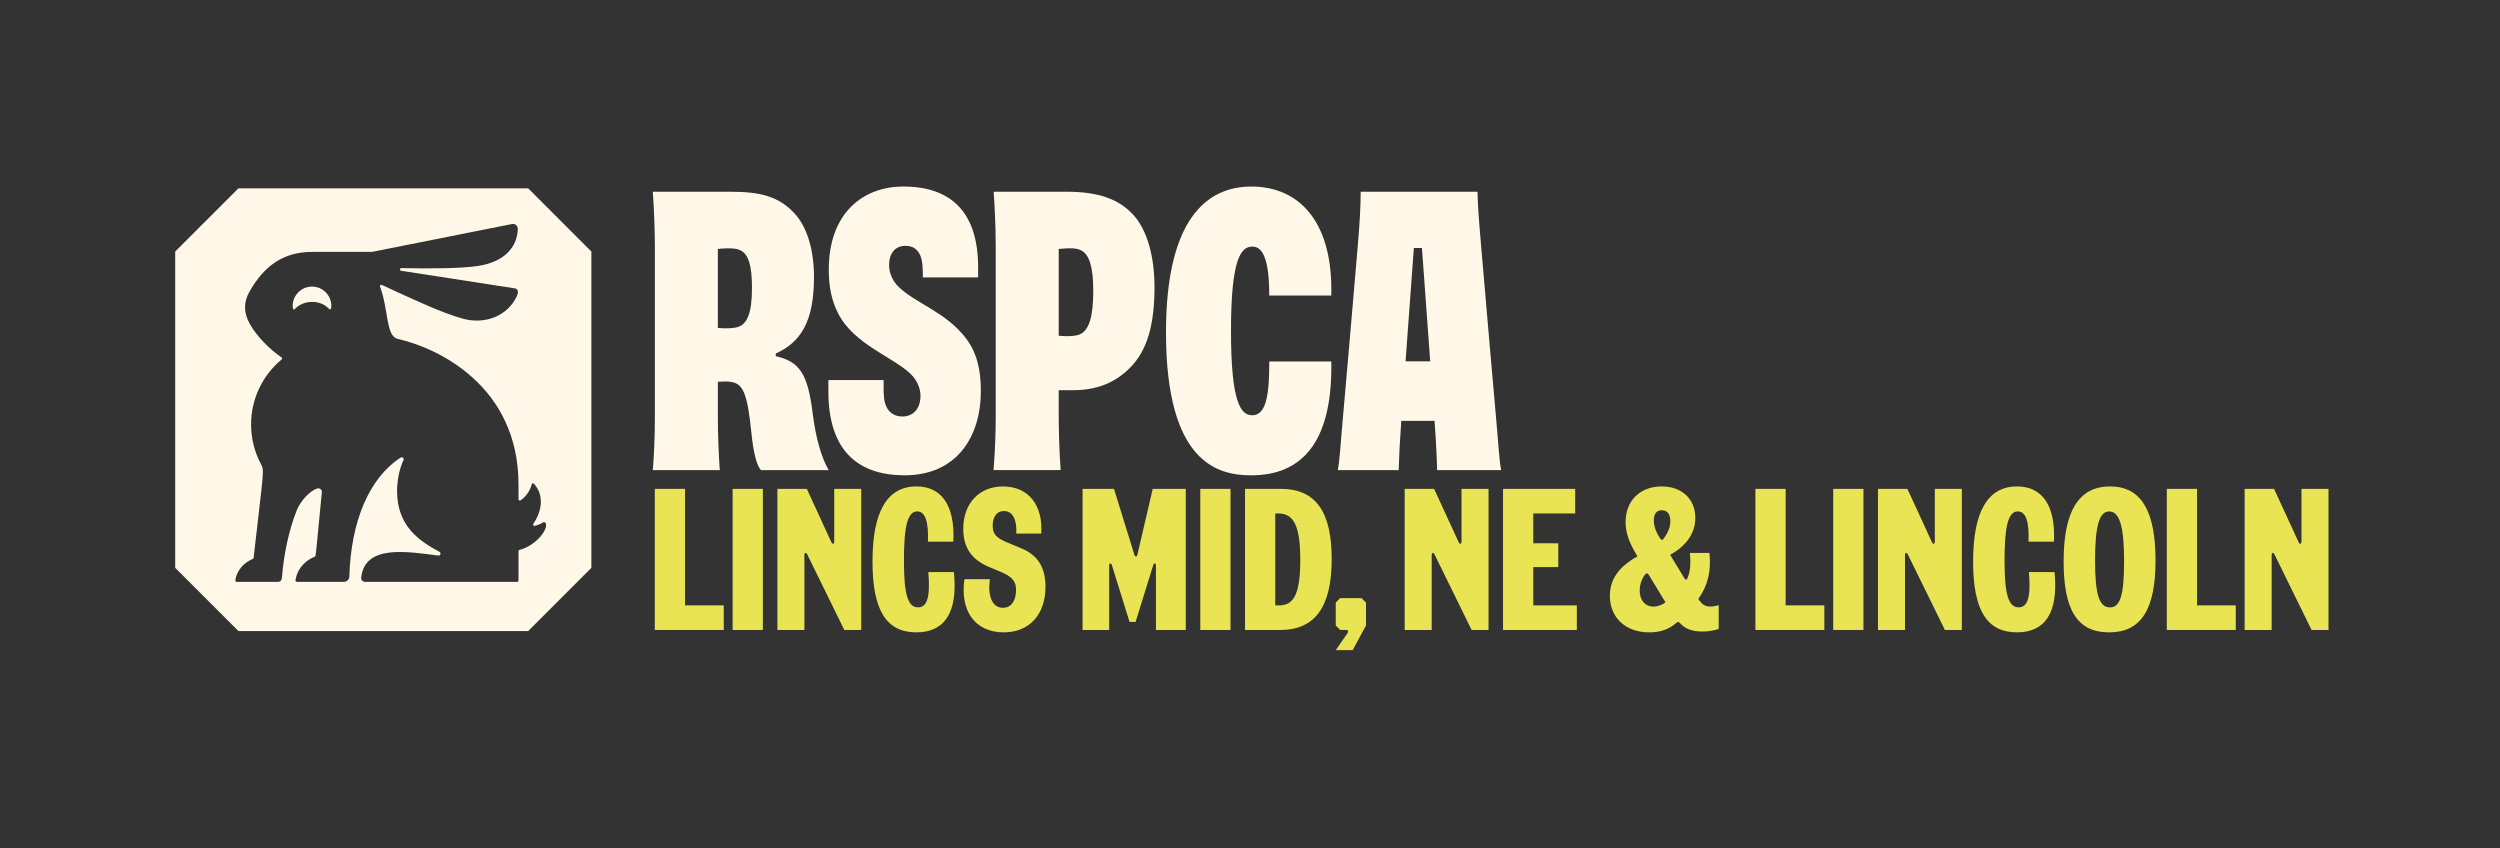
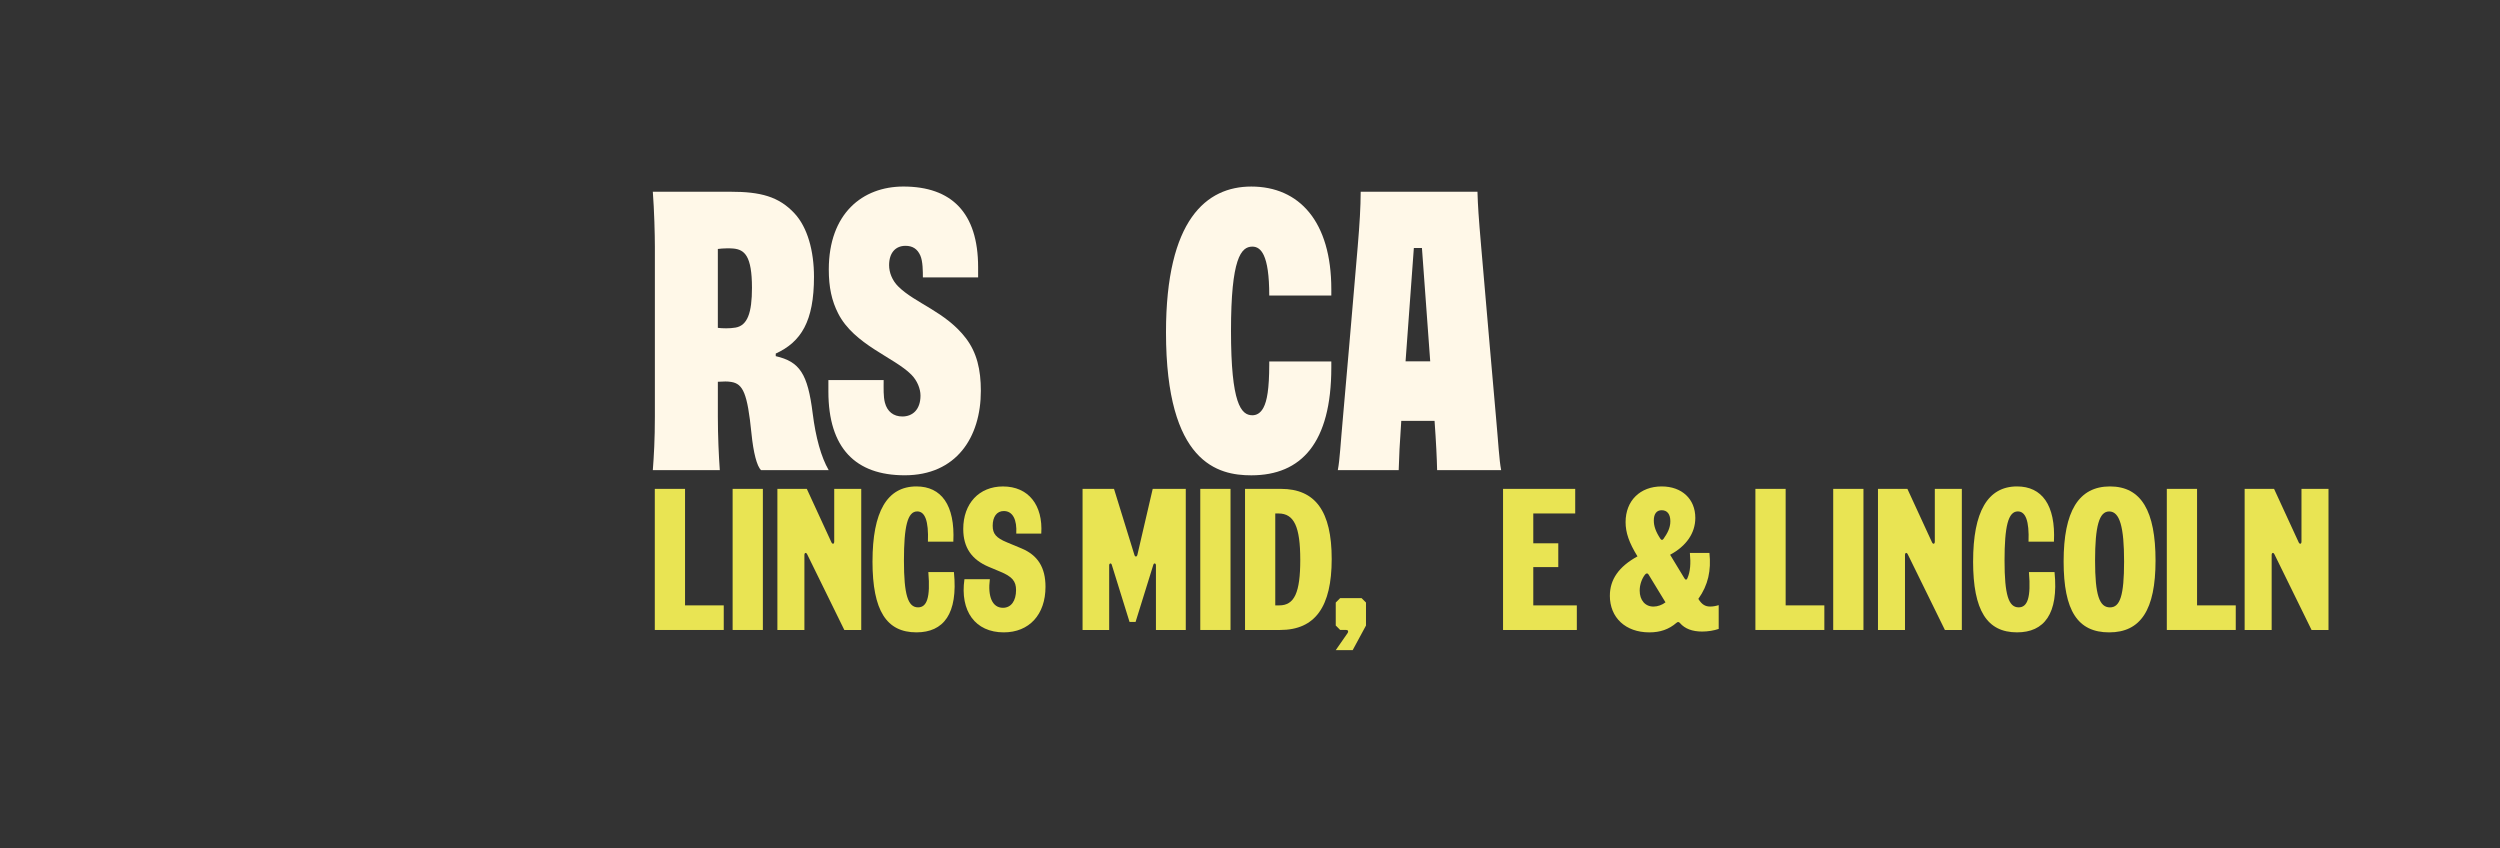
<svg xmlns="http://www.w3.org/2000/svg" id="Layer_1" viewBox="0 0 1426.92 484.05">
  <rect x="0" y="0" width="1426.92" height="484.05" fill="#333333" stroke="none" />
  <defs>
    <style>.cls-1{fill:#fff8e8;}.cls-1,.cls-2{stroke-width:0px;}.cls-2{fill:#e9e453;}</style>
  </defs>
  <g id="Graphics">
    <path class="cls-1" d="M724.45,168.7c0-11.64-1.17-18.82-3.11-22.98-1.69-3.62-3.96-4.96-6.54-4.96-6.44,0-12.19,6.61-12.19,48.13s5.75,48.13,12.19,48.13c2.29,0,4.62-1.06,6.36-4.38,2-3.81,3.26-10.45,3.29-24.65v-1.66h35.42v3.35c0,43.12-17.11,61.62-45.68,61.62-18.92,0-48.68-6.84-48.68-81.62,0-64.39,23.12-83.2,48.68-83.2,27.39,0,45.68,19.98,45.68,58.59v3.63h-35.42Z" />
-     <path class="cls-1" d="M658.94,163.69c0-17.53-4.27-32.75-12.34-41.35-8.13-8.67-19.62-12.91-37.76-12.91h-41.69c.48,6.49,1.18,19.26,1.18,31.35v97.17c0,6.94-.29,19.17-1.25,30.36h38.31c-.89-11.97-1.11-24.9-1.11-31.05s.04-10.22,0-14.55h8.29c14.78,0,25.05-5.24,32.69-13.08,9.44-9.69,13.7-23.94,13.7-45.93h-.02ZM624,166.01s0,0,0,0c0,14.11-2.14,23.17-8.5,25.15-2.34.73-6.8.99-11.22.46v-49.53c7.28-.68,10.53-.48,13.16,1.01,4.37,2.48,6.56,9.61,6.56,22.91,0,0,0,0,0,0h0Z" />
    <path class="cls-1" d="M463.85,235.9c-2.83-22.61-7.37-29.44-21.08-32.62v-1.48c14.5-6.63,21.83-18.41,21.83-43.8,0-14.71-3.66-28.17-11.09-36.18-8.99-9.7-19.52-12.38-36.48-12.38h-44.42c.81,10.65,1.17,24.37,1.17,31.35v97.17c0,12.79-.56,22.43-1.17,30.36h38.23c-.58-7.81-1.11-19.8-1.11-30.36v-20.06c3.57-.17,5.3-.31,7.78.12,6.59,1.14,9.1,6.45,11.39,29.27,1.13,11.27,3.14,18.86,5.48,21.03h38.6c-4.26-7.34-7.41-18.61-9.13-32.42ZM419.84,186.97c-3.47.61-7.52.47-10.12.16v-45.03c2.87-.42,7.08-.42,8.84-.25,6.35.62,10.64,4.07,10.64,22.42,0,14.33-2.58,21.51-9.36,22.7Z" />
    <path class="cls-1" d="M853.88,238.25c-.91-9.79-5.48-62.74-8.49-97.64-1.46-17.04-1.86-22.98-2.1-31.17h-66.65c-.04,8.97-.59,18.15-1.69,31.19-2.95,34.9-7.54,87.84-8.44,97.63-1.37,14.84-1.76,24.01-2.93,30.06h34.75c.16-6.8.59-15.5,1.47-28.11h19c.9,12.61,1.31,21.31,1.46,28.11h36.55c-1.17-6.06-1.57-15.24-2.93-30.07ZM816.31,206.22h-14.06c2.09-28.66,4.73-64.65,4.73-64.65h4.62s2.63,35.99,4.72,64.65h0Z" />
    <path class="cls-1" d="M512.66,163.49c-3.48-3.5-5.19-8.03-5.19-12.12,0-7.02,3.63-11.06,9.35-11.06,4.05,0,6.77,1.74,8.46,5.5,1.47,3.27,1.47,9.08,1.47,12.52h31.53v-5.8c0-31.2-15.26-46.06-42.65-46.06-23.36,0-42.58,15.42-42.58,47.33,0,10.2,1.65,17.85,5.36,25.13,9.11,17.88,32.01,25.02,41.81,34.97,3.34,3.38,5.17,8.04,5.17,11.88,0,7.99-4.49,11.94-10.36,11.94-5.04,0-8.62-2.81-9.95-7.88-.94-3.58-.72-8.1-.72-12.89h-31.54v6.52c0,32.31,15.5,47.81,43.55,47.81,29.44,0,43.47-21.62,43.47-48.21,0-12.09-2.3-21.8-8.48-29.94-11.56-15.21-29.15-20.05-38.7-29.66v.02Z" />
-     <path class="cls-1" d="M301.46,107.48h-165.37l-36.09,36.09v180.53l36.09,36.09h165.37l36.08-36.09v-180.53l-36.08-36.09ZM297.49,313.59c-.32.1-.64.19-.95.26-.35.08-.6.38-.6.74v16.76c0,.42-.34.76-.76.76h-86.83c-1.33,0-2.34-1.17-2.2-2.49,2.18-19.02,26.23-14.77,44.02-12.53,1.24.15,1.78-1.51.68-2.11-11.61-6.26-24.21-14.67-24.21-34.74,0-5.73,1.31-12.78,3.65-17.6.5-1.03-.65-2.09-1.6-1.47-18,11.63-28.42,36.48-29.28,67.88-.05,1.69-1.45,3.06-3.24,3.06h-26.7c-.49,0-.86-.4-.81-.85.29-2.45,1.94-9.68,11.05-13.58.68-.3.38.03,3.99-36.74.14-1.42-1.2-2.51-2.56-2.13-4.31,1.24-9.68,7.27-11.7,12.29-4.5,11.18-7.47,25.24-8.48,38.22-.13,1.53-.63,2.78-2.25,2.78h-22.96c-.44,0-1.53.14-1.43-.78.25-2.22,1.77-8.79,10.04-12.34.51-.22.37-.37.65-2.84,5.52-48.87,5.98-47.35,3.84-51.4-3.53-6.71-5.54-14.35-5.54-22.47,0-14.92,6.78-28.25,17.42-37.09.4-.33.37-.92-.05-1.21-6.44-4.3-14.14-11.91-18.12-19.1-3.53-6.37-3.7-12.26-.04-18.64,8.06-14.07,18.93-22.65,36.2-22.45h33.52s.18-.02.18-.02l79.75-15.88c1.87-.49,3.48,1.07,3.39,3-.52,10.68-8,18.61-22.66,20.91-9.34,1.46-27.18,1.58-43.83,1.24-.94-.01-1.06,1.36-.12,1.51l65.38,10.13c1.74.85,1.44,2.73.61,4.48-5.28,11.22-18.03,16.21-30.72,12.76-11.71-3.17-28.46-11.03-46.29-19.28-.61-.29-1.27.31-1.03.94,4.91,13.04,3.26,28.11,9.99,29.84,23.5,5.25,69.05,27.19,69.05,83.1v8.44c0,.61.69.98,1.19.63,1.63-1.12,3.05-2.54,4.18-4.25,1.04-1.58,1.78-3.27,2.23-5,.15-.58.82-.64,1.22-.2,5.05,5.4,5.44,14-.02,22.33-.11.17-.22.34-.34.51-.4.56.12,1.32.79,1.17.43-.09.85-.2,1.27-.33,1.27-.39,2.45-.94,3.53-1.62.73-.47,1.56.11,1.68.97v-.03c.56,4.22-6.3,12.04-14.18,14.46Z" />
-     <path class="cls-1" d="M188.99,176.03c-.1.64-.79.69-1.24.21-5.39-5.75-15.1-4.72-19.32.04-.43.49-1.14.44-1.24-.21-1.02-6.67,4.43-12.54,10.87-12.49,6.43-.09,11.91,5.76,10.93,12.44h0Z" />
    <path class="cls-2" d="M373.74,279.03h17.26v66.5h22.09v14.04h-39.35v-80.54Z" />
    <path class="cls-2" d="M418.16,279.03h17.26v80.54h-17.26v-80.54Z" />
    <path class="cls-2" d="M443.7,279.03h16.8l14.04,30.49c.58,1.26,1.61,1.04,1.61-.35v-30.14h15.42v80.54h-9.66l-21.17-43.14c-.58-1.27-1.61-1.04-1.61.35v42.8h-15.42v-80.54h0Z" />
    <path class="cls-2" d="M498,320.44c0-28.3,8.28-42.8,25.08-42.8,14.15,0,22.09,10.58,21.05,31.52h-14.5c.46-11.96-1.73-17.26-6.1-17.26-5.52,0-7.59,8.51-7.59,28.07s2.3,26.69,8.05,26.69c4.95,0,7.13-5.29,5.87-20.13h14.61c2.42,23.93-5.98,34.4-21.4,34.4-17.03,0-25.08-12.31-25.08-40.5h.01Z" />
    <path class="cls-2" d="M550.47,330.57h14.5c-1.27,9.89,1.38,16.34,7.48,16.34,4.72,0,7.48-4.03,7.48-10.12,0-5.06-2.19-7.71-9.2-10.58l-6.33-2.65c-9.89-4.14-14.61-11.16-14.61-21.63,0-14.61,9.09-24.28,22.67-24.28,14.5,0,22.9,10.58,21.86,26.92h-14.27c.46-7.94-1.96-12.89-7.13-12.89-4.03,0-6.33,3.34-6.33,8.4,0,4.6,1.96,6.9,8.05,9.43l8.28,3.45c9.43,3.91,13.81,10.93,13.81,21.97,0,15.88-9.32,26-23.82,26-16.22,0-25.08-12.08-22.44-30.37h0Z" />
    <path class="cls-2" d="M617.89,279.03h17.95l11.62,37.62c.35,1.27,1.38,1.38,1.73,0l8.74-37.62h18.87v80.54h-17.03v-36.93c0-1.15-1.15-1.5-1.5-.23l-10.12,32.56h-3.45l-10.12-32.56c-.34-1.27-1.5-.92-1.5.23v36.93h-15.19v-80.54h0Z" />
    <path class="cls-2" d="M685.08,279.03h17.26v80.54h-17.26v-80.54Z" />
    <path class="cls-2" d="M710.62,279.03h20.48c19.67,0,28.99,12.77,28.99,40.04s-9.43,40.5-29.45,40.5h-20.02v-80.54h0ZM730.18,345.53c8.63,0,11.97-7.25,11.97-26s-3.45-26.46-12.43-26.46h-1.84v52.46h2.3Z" />
    <path class="cls-2" d="M768.38,359.56h-3.45l-2.53-2.53v-13.12l2.53-2.53h12.2l2.53,2.53v13.12l-7.59,14.04h-9.66l6.79-9.78c.58-.92.23-1.73-.8-1.73h-.02Z" />
-     <path class="cls-2" d="M801.74,279.03h16.8l14.04,30.49c.58,1.26,1.61,1.04,1.61-.35v-30.14h15.42v80.54h-9.66l-21.17-43.14c-.58-1.27-1.61-1.04-1.61.35v42.8h-15.42v-80.54h-.01Z" />
    <path class="cls-2" d="M857.89,279.03h41.19v14.04h-23.93v17.03h14.27v13.58h-14.27v21.86h24.85v14.04h-42.11v-80.54h0Z" />
    <path class="cls-2" d="M918.86,340c0-9.2,5.06-16.57,15.76-22.44-4.83-7.82-6.79-13.58-6.79-19.56,0-12.2,8.28-20.36,20.59-20.36,11.5,0,19.21,7.13,19.21,17.95,0,8.74-5.18,16.11-14.38,21.05l8.17,13.46c.58,1.04,1.38.92,1.73-.12,1.61-3.68,1.96-8.28,1.38-14.38h11.16c1.04,10.01-.69,18.29-6.33,26.23,2.07,3.34,4.03,4.37,6.79,4.37,1.38,0,2.99-.23,4.83-.81v13.58c-2.65.92-6.1,1.5-9.43,1.5-5.64,0-9.89-1.61-12.66-4.83-.69-.8-1.27-.8-2.07-.11-4.26,3.68-9.21,5.41-15.42,5.41-13.58,0-22.55-8.4-22.55-20.94h0ZM943.71,346.22c2.42,0,4.95-.92,6.9-2.42l-9.67-15.88c-.46-.81-1.27-.92-2.07.11-1.84,2.42-2.99,5.75-2.99,9.09,0,5.41,3.11,9.09,7.82,9.09h0ZM947.74,307.56c.58.8,1.15.8,1.73,0,2.19-3.11,3.91-6.21,3.91-10.01,0-4.03-1.73-6.33-4.95-6.33-2.88,0-4.49,2.07-4.49,5.87,0,3.11,1.04,6.33,3.8,10.47h0Z" />
    <path class="cls-2" d="M1001.93,279.03h17.26v66.5h22.09v14.04h-39.35v-80.54h0Z" />
    <path class="cls-2" d="M1046.34,279.03h17.26v80.54h-17.26v-80.54Z" />
    <path class="cls-2" d="M1071.88,279.03h16.8l14.04,30.49c.58,1.26,1.61,1.04,1.61-.35v-30.14h15.42v80.54h-9.66l-21.17-43.14c-.58-1.27-1.61-1.04-1.61.35v42.8h-15.42v-80.54h-.01Z" />
    <path class="cls-2" d="M1126.19,320.44c0-28.3,8.28-42.8,25.08-42.8,14.15,0,22.09,10.58,21.05,31.52h-14.5c.46-11.96-1.73-17.26-6.1-17.26-5.52,0-7.59,8.51-7.59,28.07s2.3,26.69,8.05,26.69c4.95,0,7.13-5.29,5.87-20.13h14.61c2.42,23.93-5.98,34.4-21.4,34.4-17.03,0-25.08-12.31-25.08-40.5h0Z" />
    <path class="cls-2" d="M1177.85,320.44c0-28.53,8.51-42.8,26.46-42.8s26,14.15,26,42.34-8.51,40.96-26.46,40.96-26-12.31-26-40.5ZM1204.31,346.68c5.75,0,8.05-6.67,8.05-26.23s-2.42-28.53-8.51-28.53c-5.75,0-8.05,8.51-8.05,28.07s2.42,26.69,8.51,26.69Z" />
    <path class="cls-2" d="M1236.75,279.03h17.26v66.5h22.09v14.04h-39.35v-80.54Z" />
    <path class="cls-2" d="M1281.16,279.03h16.8l14.04,30.49c.58,1.26,1.61,1.04,1.61-.35v-30.14h15.42v80.54h-9.66l-21.17-43.14c-.58-1.27-1.61-1.04-1.61.35v42.8h-15.42v-80.54h-.01Z" />
  </g>
</svg>